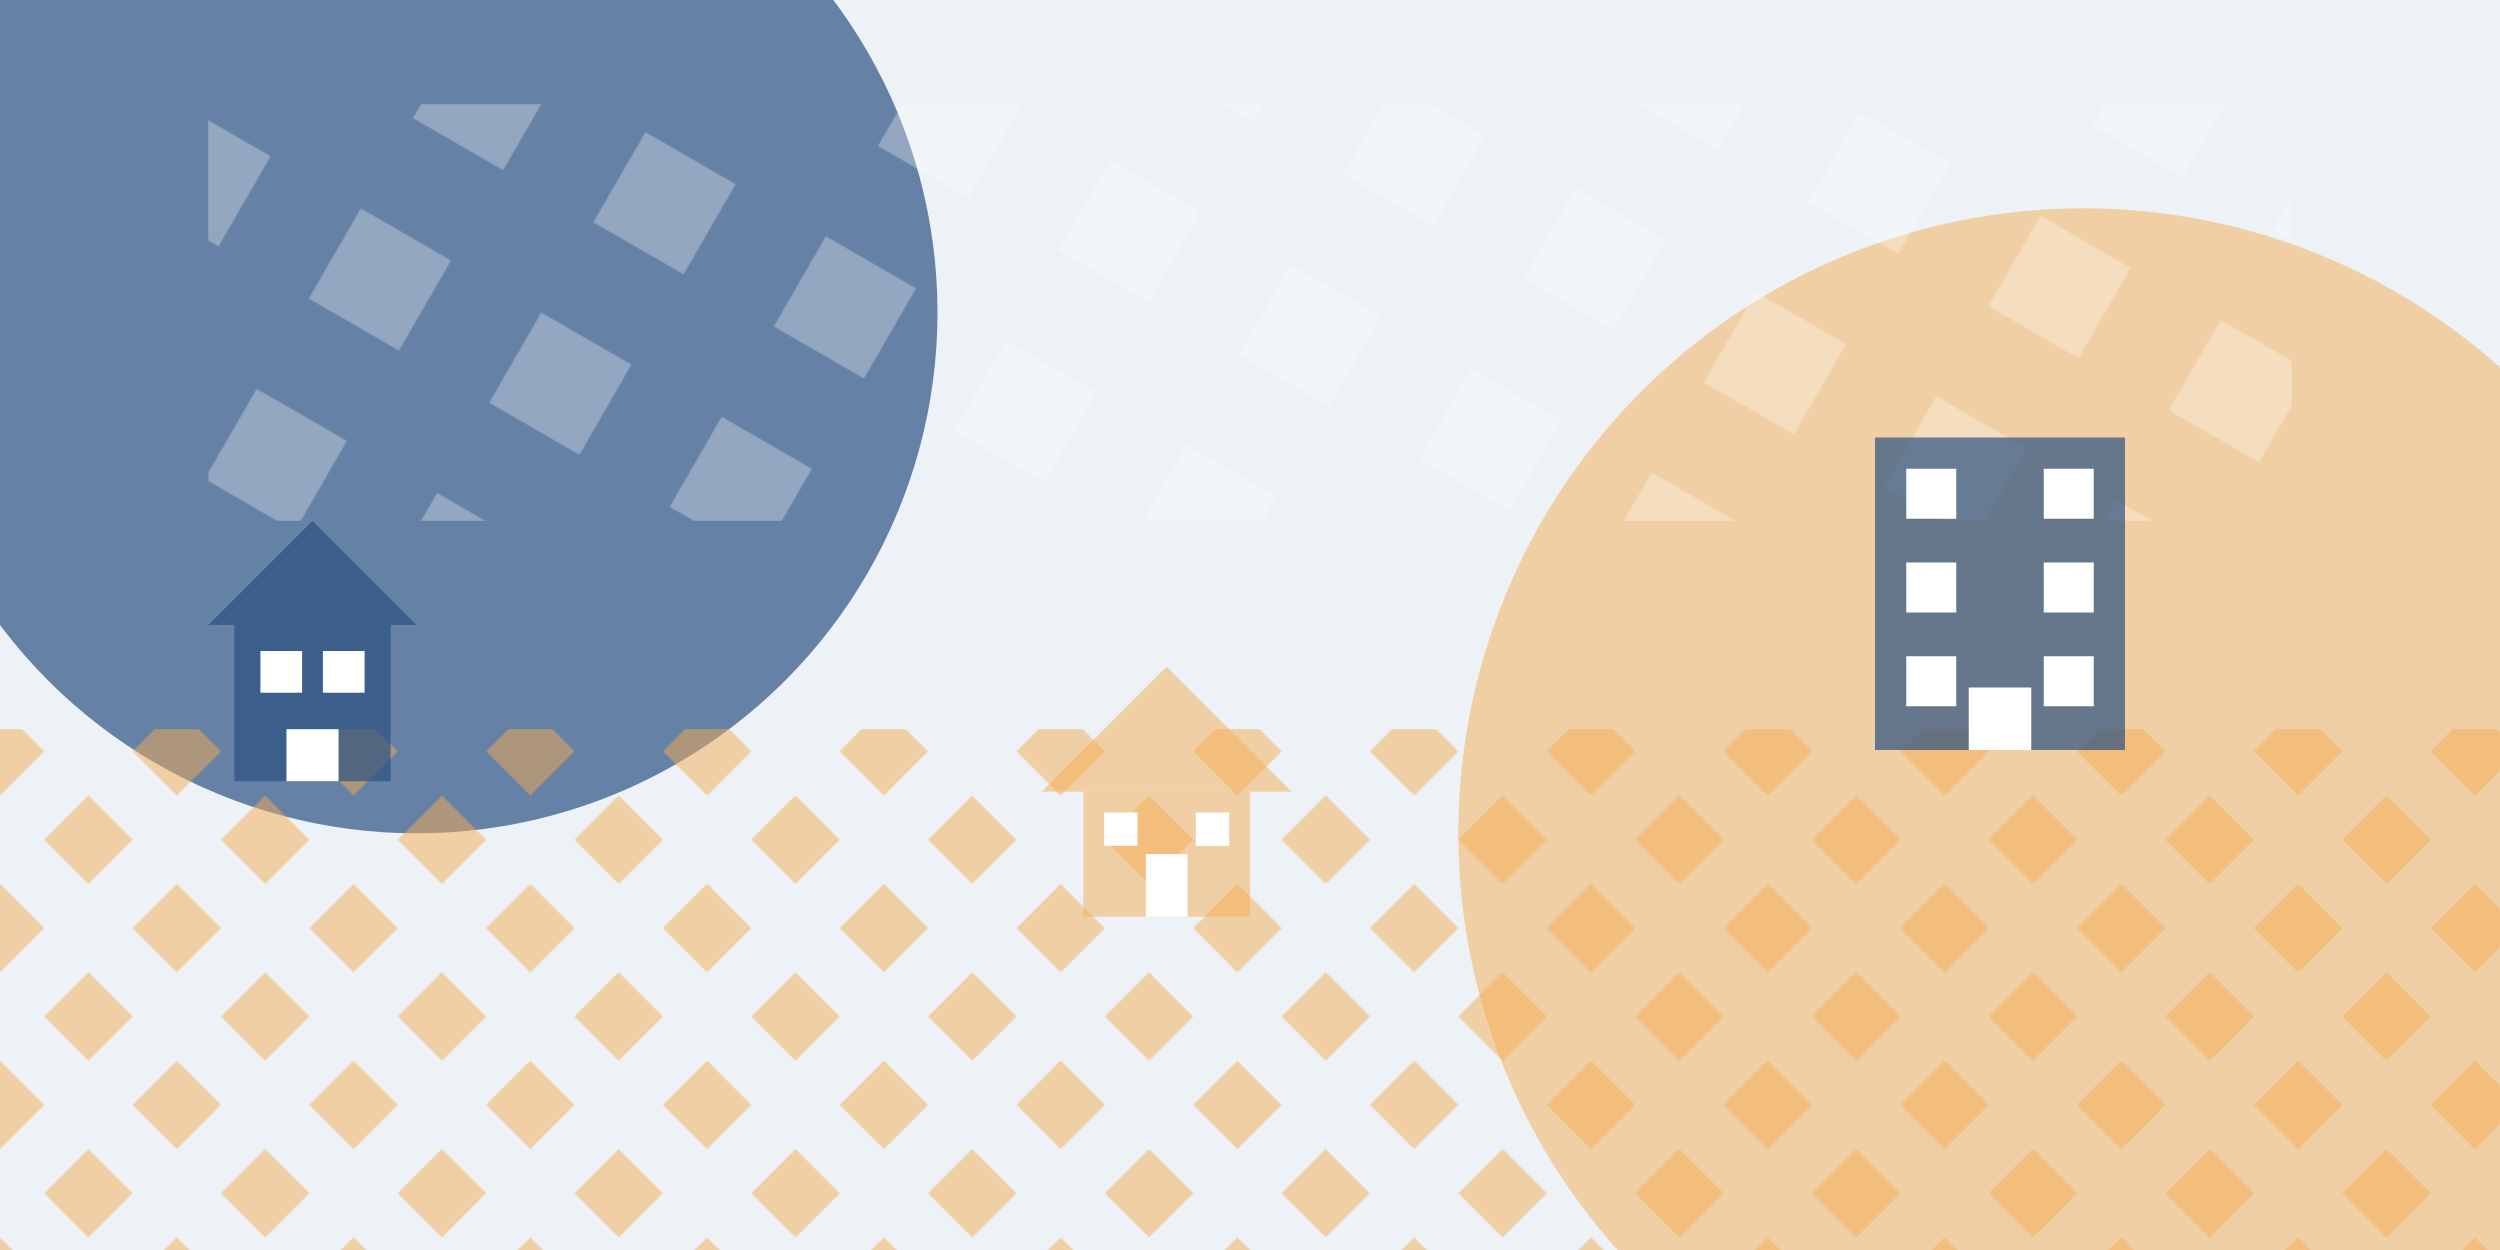
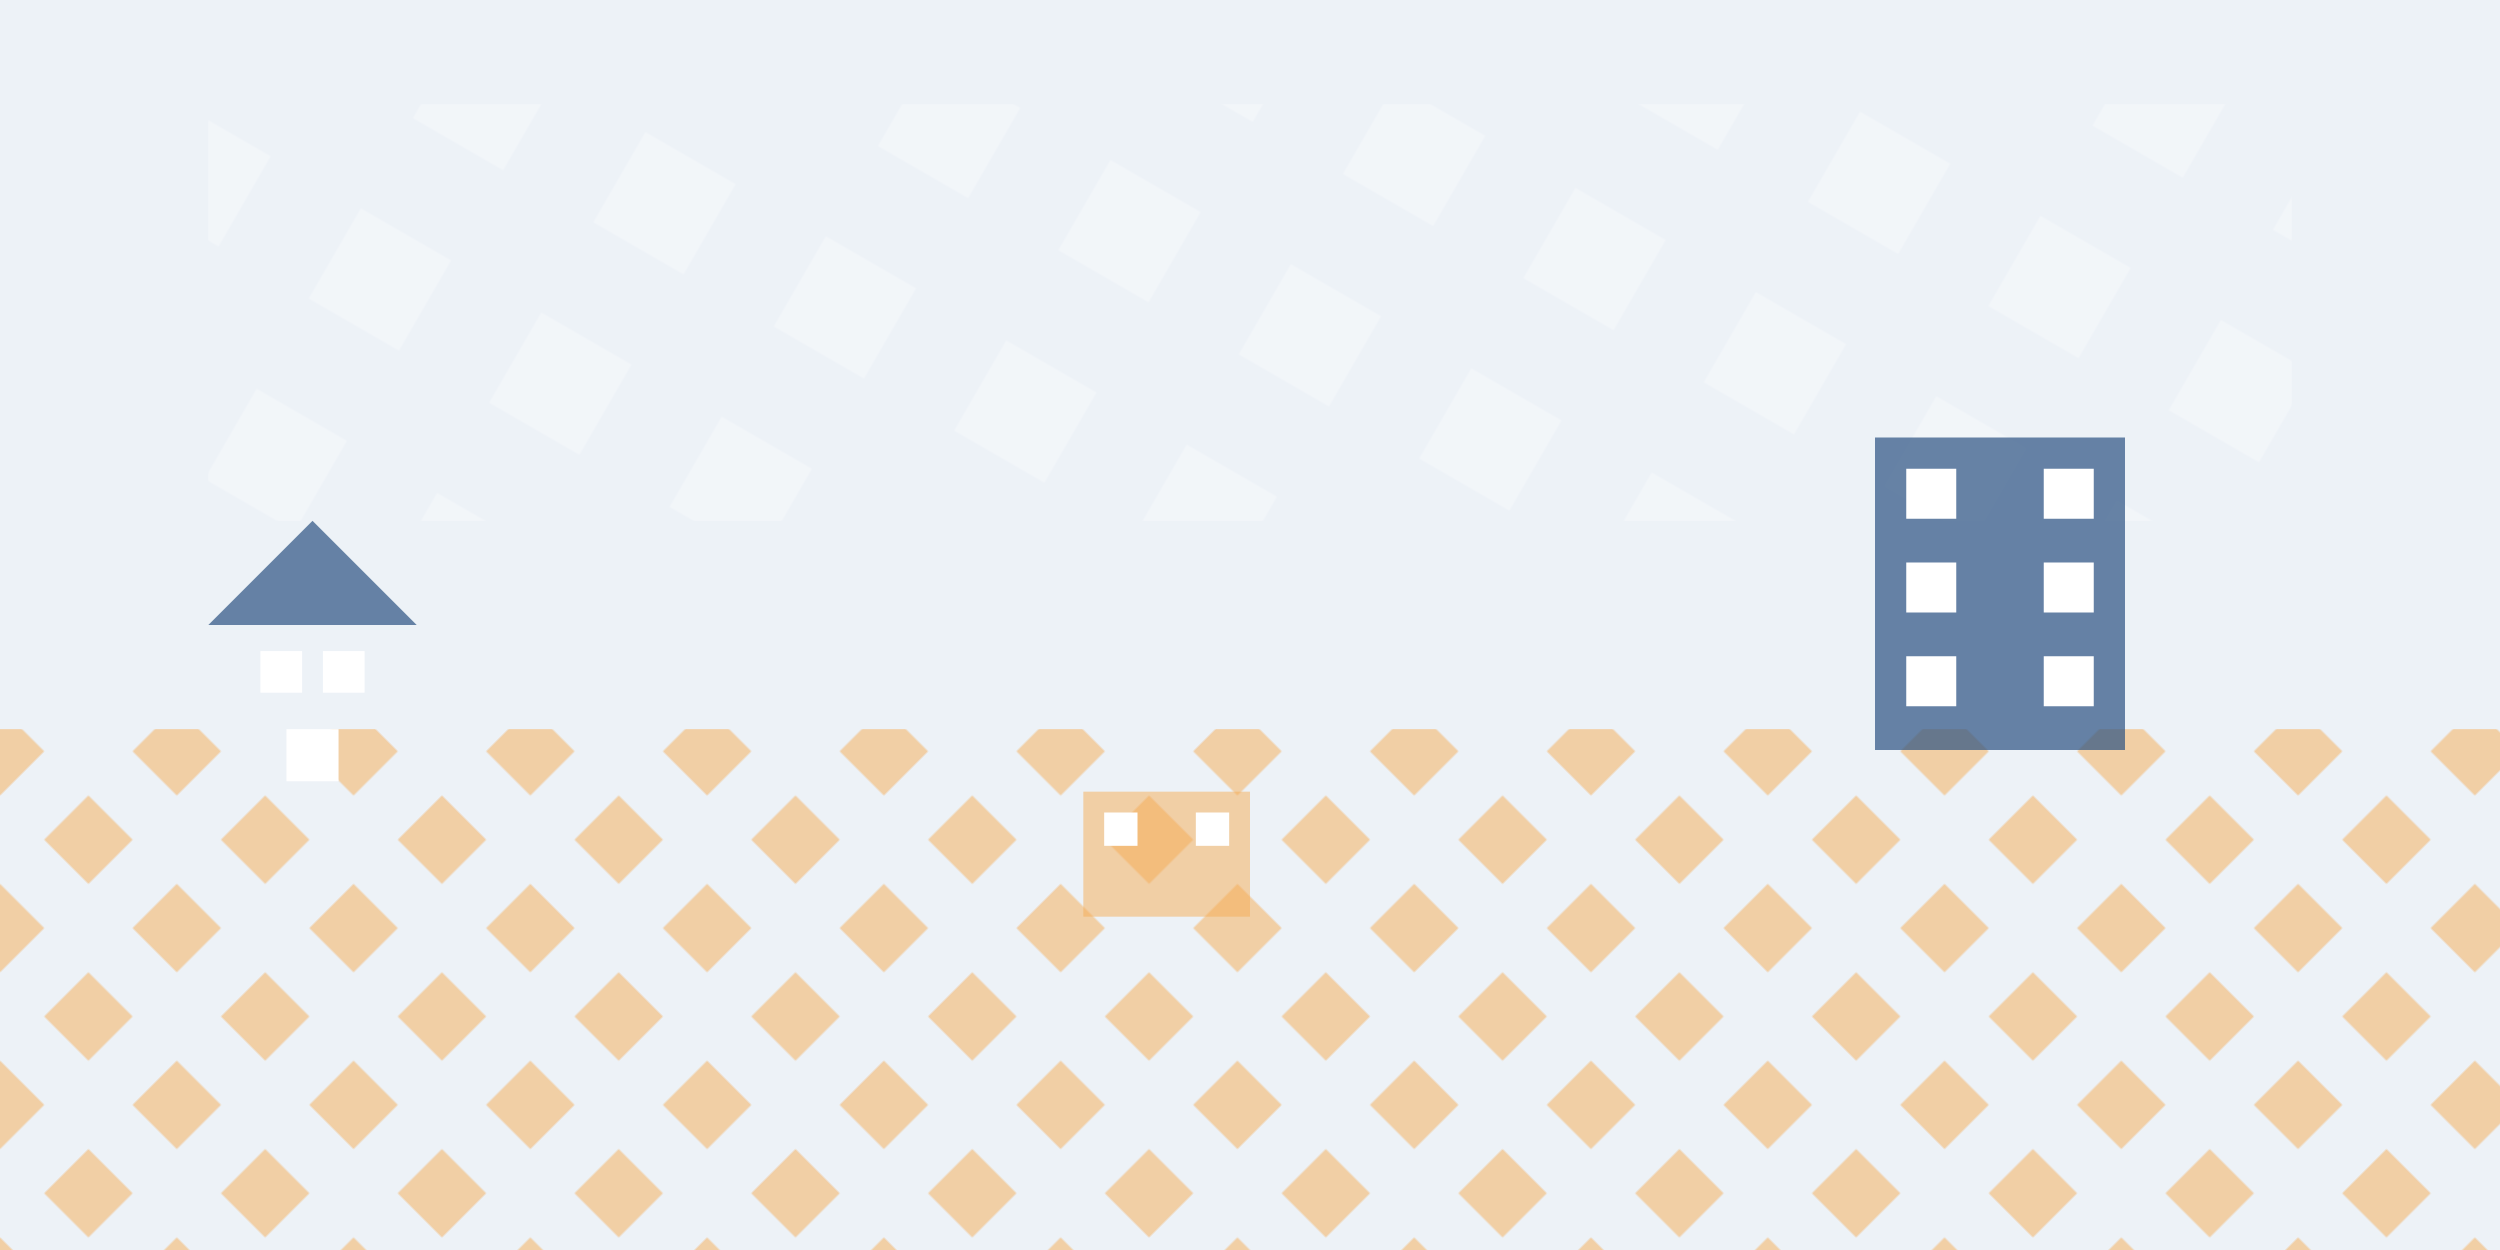
<svg xmlns="http://www.w3.org/2000/svg" width="1200" height="600" viewBox="0 0 1200 600">
  <defs>
    <style>
      .background {
        fill: #edf2f7;
      }
      .accent-color {
        fill: #f6ad55;
        opacity: 0.5;
      }
      .main-color {
        fill: #2c5282;
        opacity: 0.7;
      }
      .light-color {
        fill: #ffffff;
        opacity: 0.3;
      }
    </style>
    <pattern id="pattern1" patternUnits="userSpaceOnUse" width="60" height="60" patternTransform="rotate(45)">
      <rect class="accent-color" x="0" y="0" width="30" height="30" />
    </pattern>
    <pattern id="pattern2" patternUnits="userSpaceOnUse" width="100" height="100" patternTransform="rotate(30)">
      <rect class="light-color" x="0" y="0" width="50" height="50" />
    </pattern>
  </defs>
  <rect class="background" x="0" y="0" width="1200" height="600" />
-   <circle class="main-color" cx="200" cy="150" r="250" />
-   <circle class="accent-color" cx="1000" cy="400" r="300" />
  <rect x="0" y="350" width="1200" height="250" fill="url(#pattern1)" />
  <rect x="100" y="50" width="1000" height="200" fill="url(#pattern2)" />
  <g transform="translate(100, 200) scale(0.5)">
    <path class="main-color" d="M0 200 L100 100 L200 200 Z" />
-     <rect class="main-color" x="25" y="200" width="150" height="150" />
    <rect fill="#ffffff" x="50" y="225" width="40" height="40" />
    <rect fill="#ffffff" x="110" y="225" width="40" height="40" />
    <rect fill="#ffffff" x="75" y="300" width="50" height="50" />
  </g>
  <g transform="translate(900, 150) scale(0.6)">
    <rect class="main-color" x="0" y="100" width="200" height="250" />
    <rect fill="#ffffff" x="25" y="125" width="40" height="40" />
    <rect fill="#ffffff" x="135" y="125" width="40" height="40" />
    <rect fill="#ffffff" x="25" y="200" width="40" height="40" />
    <rect fill="#ffffff" x="135" y="200" width="40" height="40" />
    <rect fill="#ffffff" x="25" y="275" width="40" height="40" />
    <rect fill="#ffffff" x="135" y="275" width="40" height="40" />
-     <rect fill="#ffffff" x="75" y="300" width="50" height="50" />
  </g>
  <g transform="translate(500, 300) scale(0.4)">
-     <path class="accent-color" d="M0 200 L150 50 L300 200 Z" />
+     <path class="accent-color" d="M0 200 L150 50 Z" />
    <rect class="accent-color" x="50" y="200" width="200" height="150" />
    <rect fill="#ffffff" x="75" y="225" width="40" height="40" />
    <rect fill="#ffffff" x="185" y="225" width="40" height="40" />
-     <rect fill="#ffffff" x="125" y="275" width="50" height="75" />
  </g>
</svg>